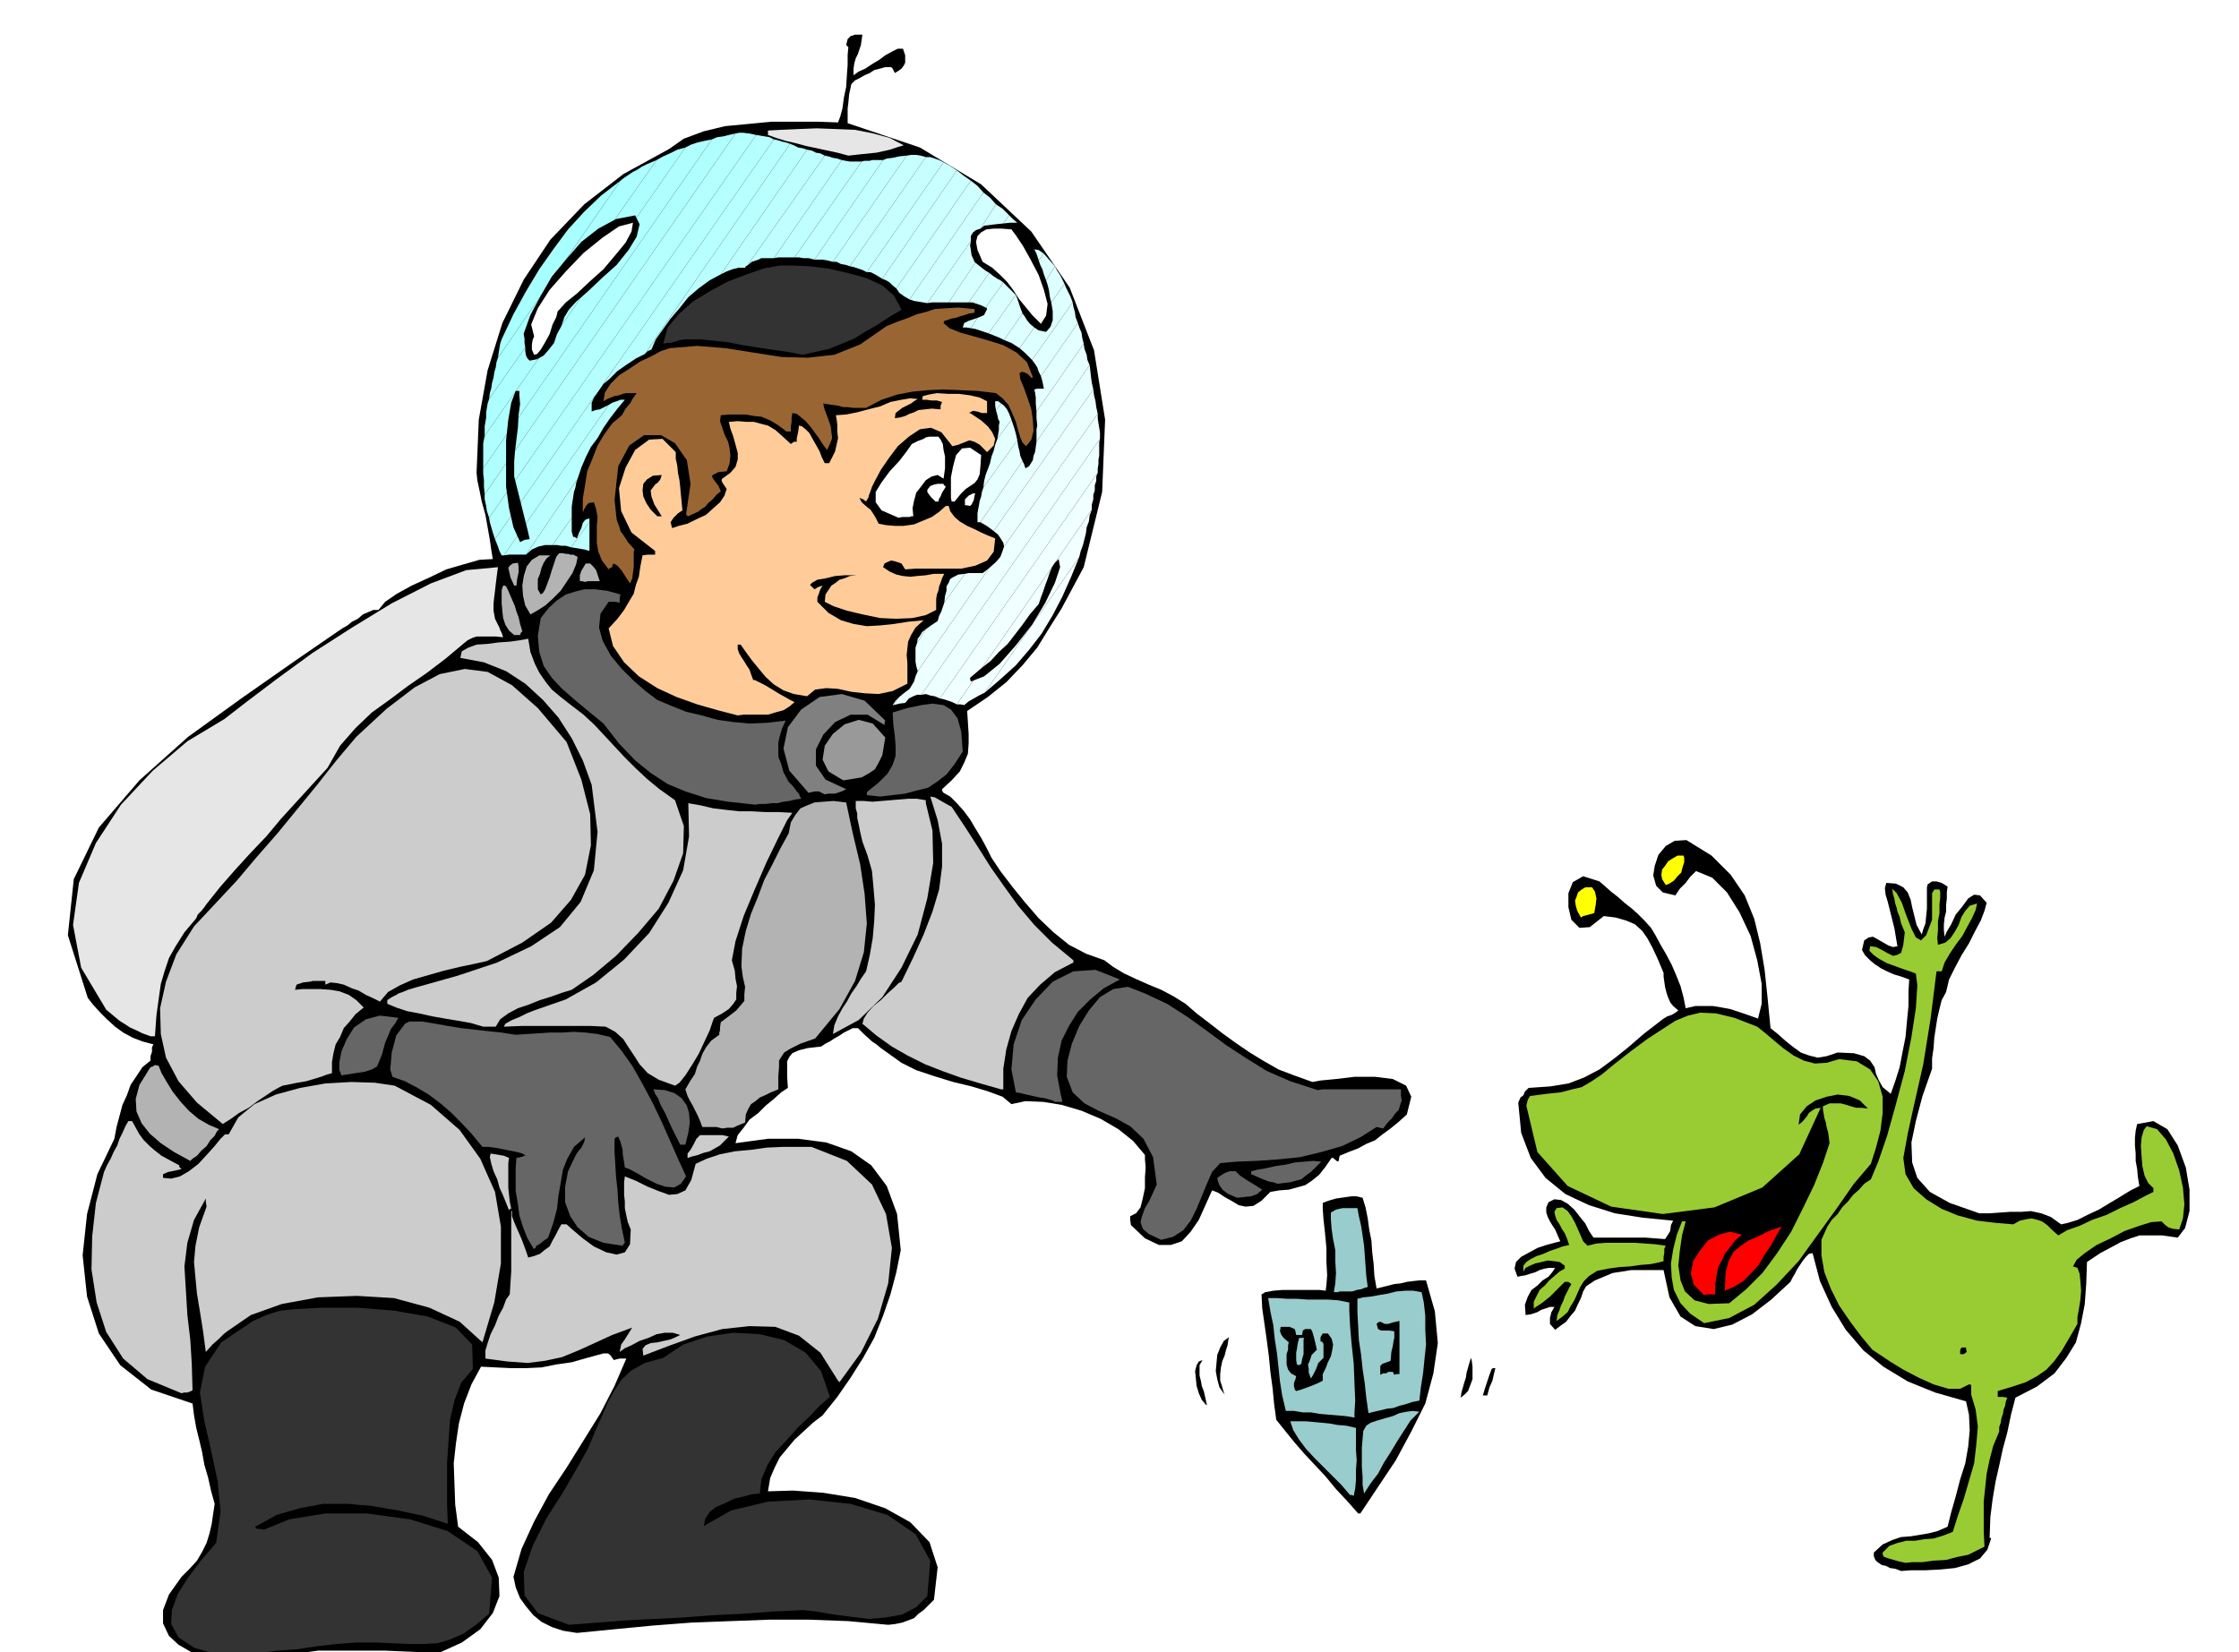
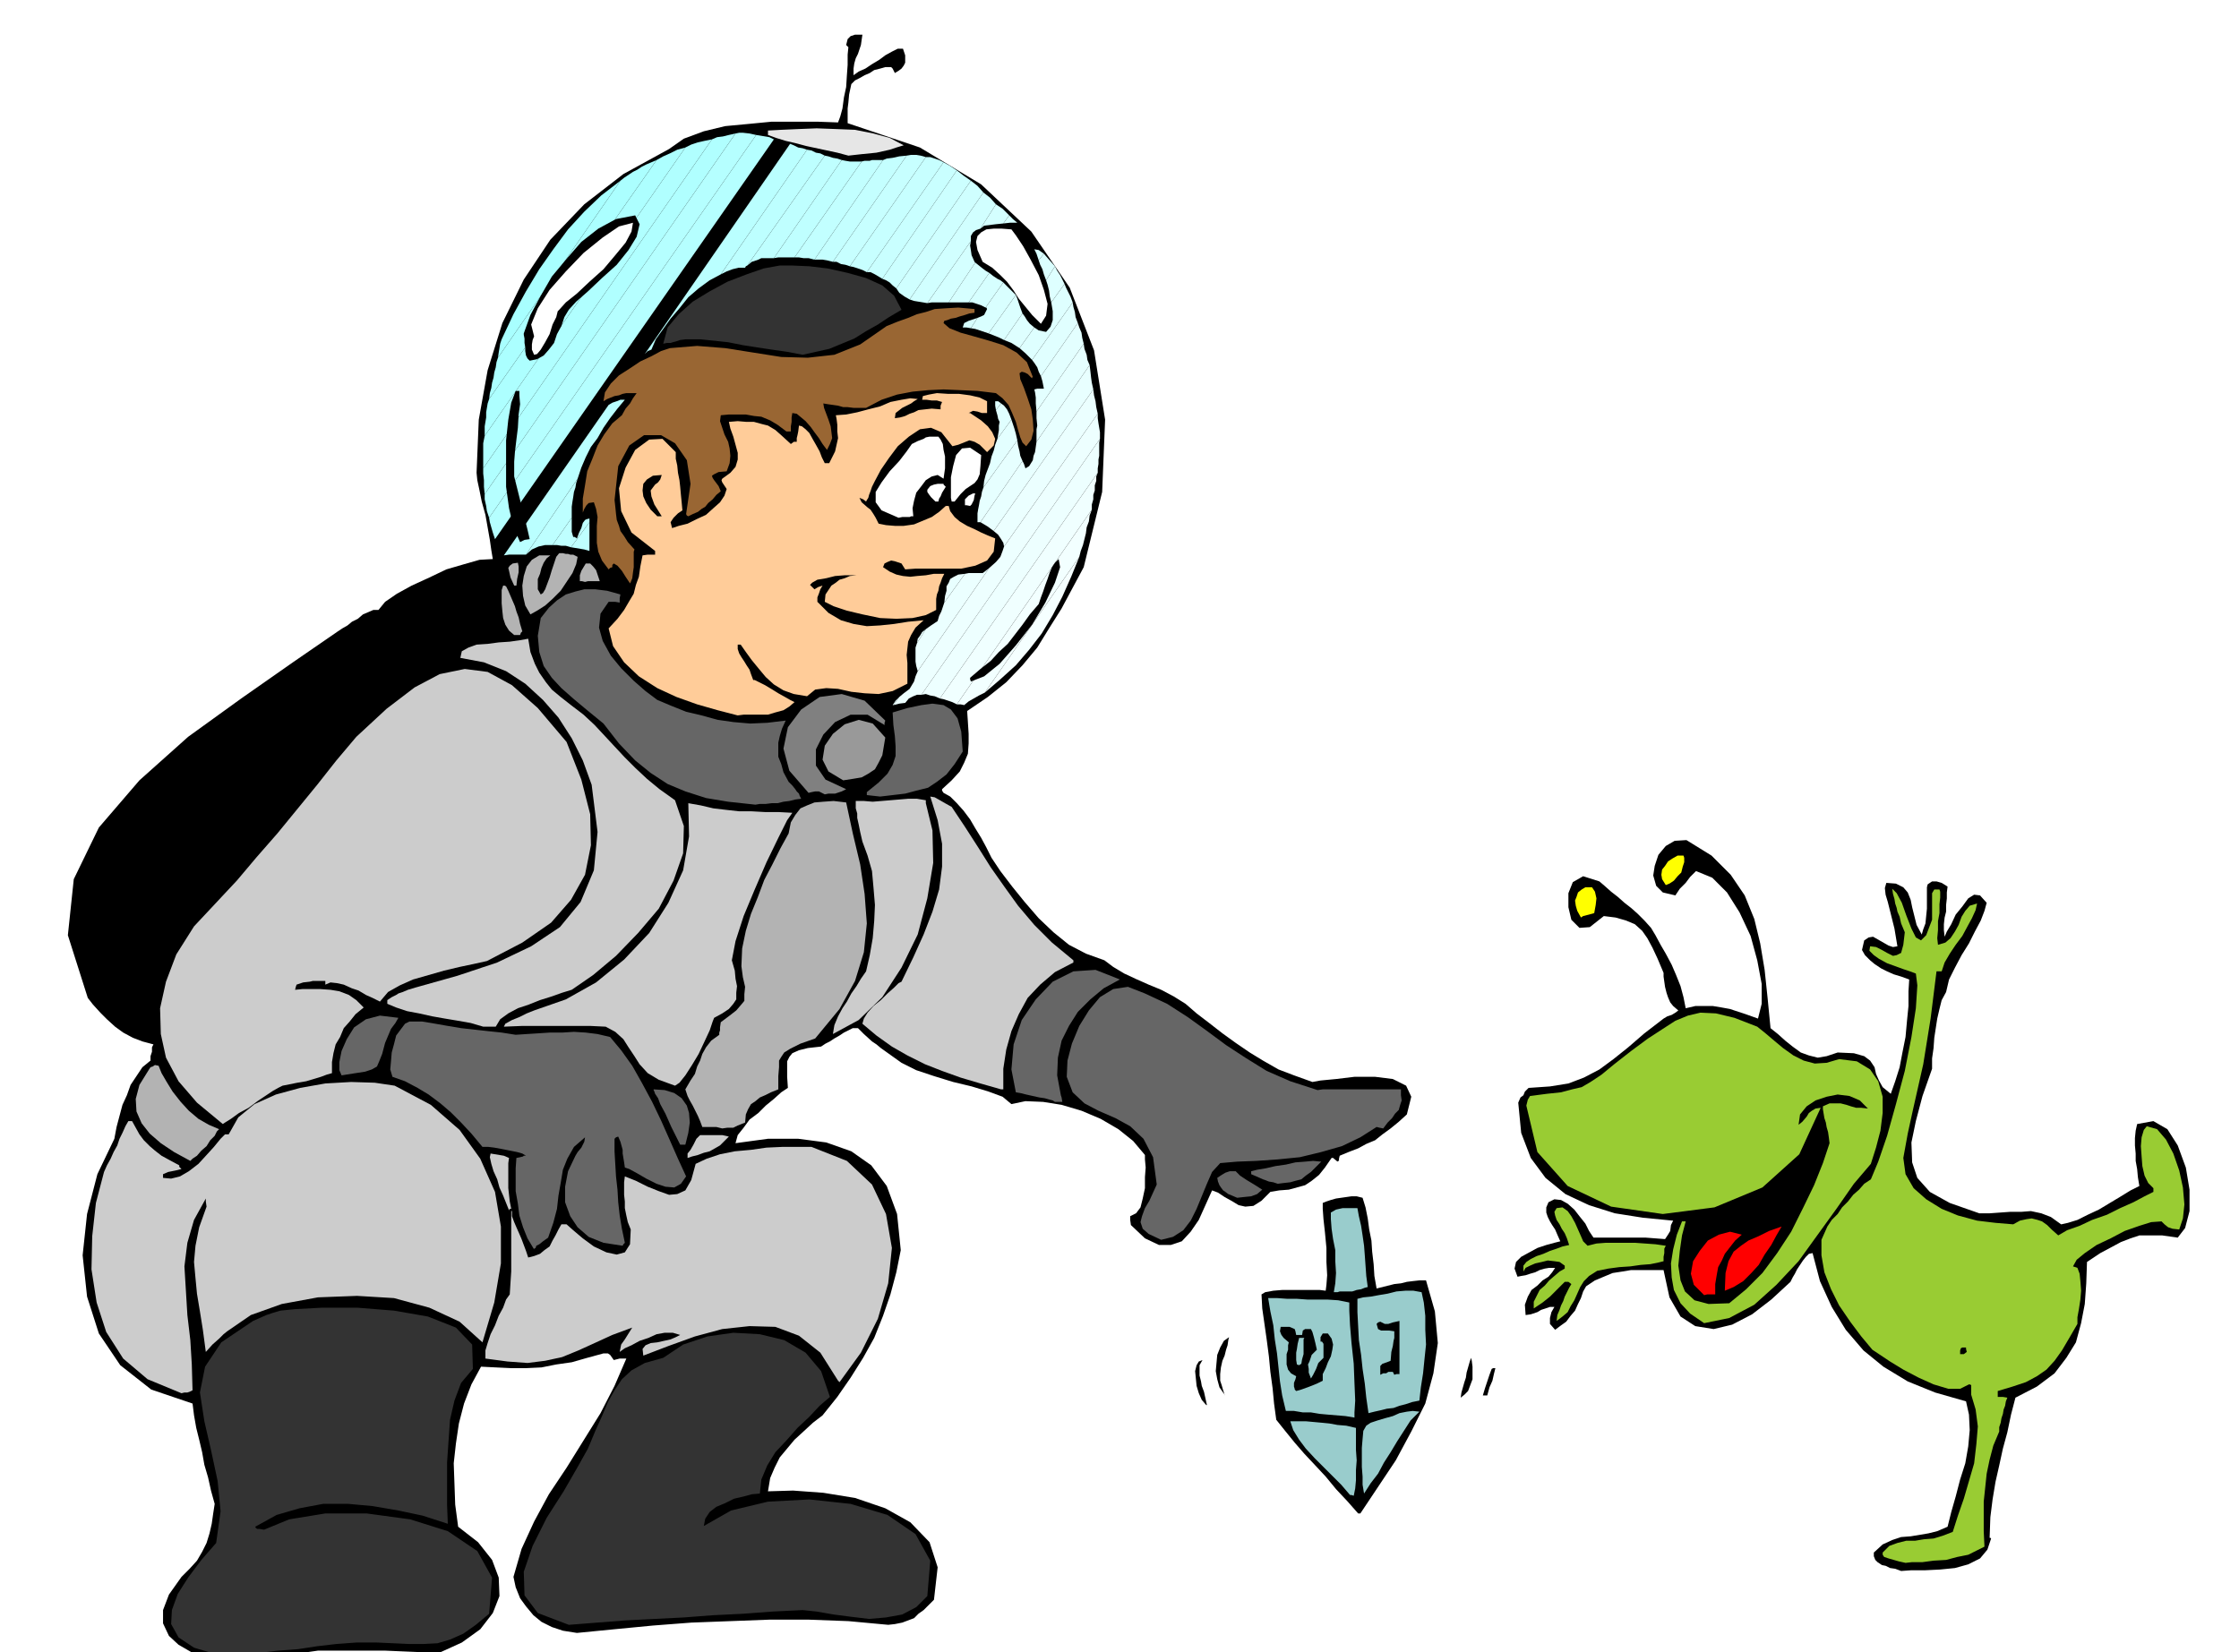
<svg xmlns="http://www.w3.org/2000/svg" fill-rule="evenodd" height="361.98" preserveAspectRatio="none" stroke-linecap="round" viewBox="0 0 3035 2240" width="490.455">
  <style>.brush0{fill:#fff}.brush1{fill:#000}.pen1{stroke:none}.brush2{fill:#333}.brush3{fill:#9c3}.brush4{fill:#9cc}.brush5{fill:#ccc}.brush6{fill:red}.brush7{fill:#666}.brush8{fill:#b3b3b3}.brush9{fill:#e6e6e6}.brush17{fill:#b0ffff}.brush18{fill:#b5ffff}.brush22{fill:#bfffff}.brush25{fill:#c7ffff}.brush31{fill:#d6ffff}.brush34{fill:#deffff}.brush40{fill:#edffff}</style>
  <path class="pen1 brush1" d="m313 2256-28-6-24-9-19-11-13-12-8-17v-18l8-21 17-24 11-11 10-11 7-12 6-12 4-13 3-13 2-14 2-13-5-18-4-18-5-17-3-17-4-17-4-16-3-17-2-16-56-19-42-33-29-43-16-50-6-56 6-56 14-54 23-48 3-16 4-15 4-15 6-13 5-14 8-12 8-12 11-9v-6l2-6v-6l2-4-15-4-13-5-13-7-11-8-11-10-9-9-10-11-7-9-27-85 8-76 34-70 55-64 66-59 72-52 70-49 61-42 6-4 7-4 6-5 8-4 7-6 7-3 7-3h7l9-11 16-11 20-11 24-11 23-11 24-7 21-6 18-1-2-12-2-14-3-17-3-17-5-18-3-15-3-14-1-10 3-72 12-67 20-64 29-59 36-54 46-48 53-41 62-34 20-14 27-10 29-7 32-3 31-3h62l28 1 3-8 3-11 2-15 3-14 1-16 1-14V74l1-10-2-2-1-1 2-8 4-4 6-2h10l-1 7-1 7-2 6-2 6-3 6-2 7-1 7v9l7-5 9-4 9-6 10-6 8-6 9-5 8-4h7l3 9v10l-2 4-3 4-4 3-5 3-3-6-2-2h-8l-7 2-8 2-6 4-7 3-7 4-6 3-5 5-3 14-1 11-1 8v20l98 33 83 50 68 64 52 76 33 85 15 94-4 98-25 102-15 28-15 28-17 27-16 26-20 24-22 23-25 20-28 19 1 15 1 16v13l-1 14-5 12-6 12-11 12-13 12v2l2 3 9 5 9 9 9 10 9 12 7 12 8 13 7 13 7 14 12 18 16 21 17 21 19 22 20 19 21 17 23 12 25 9 12 9 15 9 15 7 18 8 17 7 17 9 16 10 15 13 17 13 18 14 18 13 19 13 18 11 21 12 21 8 25 9 11-2 21-2 25-3h28l24 3 18 9 7 15-6 24-11 10-11 9-11 8-10 8-12 5-11 6-13 5-12 5-1 4v3h-1l-1 1-6-5h-2l-9 13-8 10-10 8-9 6-11 3-11 3-13 1-12 2-12 12-11 7-11 1-9-2-10-6-9-5-9-6-8-3-9 20-9 20-11 16-12 13-15 5h-16l-19-9-19-18-1-7v-5l8-4 6-8 3-12 3-14v-15l1-13-1-11v-6l-16-19-20-16-24-14-26-11-27-8-25-4-24-1-19 4-12-10-19-7-23-7-25-6-26-8-24-8-20-10-14-10-7-5-7-5-6-5-6-4-11-10-8-8h-7l-6 3-6 3-6 4-7 4-6 4-6 3-6 4-18 2-12 3-9 4-4 5-3 6v21l1 15-9 6-10 9-11 9-10 10-12 9-8 11-8 10-3 11 44-6h41l38 5 34 12 27 19 21 28 14 38 5 49-6 30-8 30-10 29-12 30-15 27-17 27-18 26-20 25-13 10-13 12-12 11-10 12-10 12-7 14-6 14-3 18 34-1 41 3 43 7 41 14 34 19 26 27 11 34-5 44-7 7-7 7-7 5-6 6-8 3-8 3-10 2-9 1-54-5-54-2h-53l-53 2-53 2-52 4-52 5-51 5-19-3-15-5-14-7-11-9-10-12-8-11-6-15-3-14 11-38 17-37 20-37 24-36 23-37 23-37 19-37 16-37h-9l-8 2-5-7-3-2h-6l-22 6-21 6-21 3-20 4-21 1h-20l-21-1-20-1-13 24-10 26-7 27-4 27-3 27 1 28 1 28 4 30 27 21 19 24 9 24 1 25-9 23-17 22-25 18-33 15-24-2-24-1-23-1h-91l-21 3-13 2-13 2-12 2-12 3-12 2-12 2-12 1-11 1z" />
  <path class="pen1 brush2" d="m300 2245-37-11-21-14-10-18 1-19 8-22 14-22 18-24 20-23 6-43-4-41-9-42-9-39-6-39 7-35 22-33 43-29 9-4 9-4 9-3 10-3 20-2 37-2h47l50 4 46 8 38 15 22 23 1 33-16 19-9 24-6 26-2 29-2 29v57l1 26-34-11-33-7-35-6-33-3h-34l-32 6-31 9-29 16 1 2 2 1h3l6 1 34-14 49-8h56l59 8 51 16 40 27 20 36-4 49-18 15-17 12-18 8-17 5-19 1h-19l-22-1-22-1h-28l-27 2-26 3-26 4-27 2-26 3-26 2-25 2zm471-42-42-16-18-24-1-32 12-35 19-38 23-36 19-33 14-25 10-24 9-20 8-19 9-16 10-15 13-12 18-10 25-7 27-18 33-11 35-5 36 2 33 8 29 17 21 25 12 35-14 12-14 15-16 15-15 17-15 16-11 18-8 19-2 19-11 1-11 3-13 3-12 6-12 5-9 7-6 9-2 10 37-21 50-12 56-3 56 6 50 15 38 26 20 36-4 48-15 15-19 10-22 4-23 2-25-3-23-3-23-4-19-2-41 2-40 3-41 2-39 3-40 2-39 2-39 3-38 3z" />
  <path class="pen1 brush1" d="m2577 2130-8-3-7-1-6-3-5-1-6-4-3-3-2-5v-5l12-11 13-6 12-4 13-1 12-2 12-2 12-3 14-6 5-20 6-21 6-23 7-22 4-23 2-22-1-21-4-18-42-12-37-15-33-20-27-22-24-28-19-31-16-35-10-38-5 1-4 4-4 5-4 6-4 6-3 6-3 5-3 6-26 24-26 20-27 14-25 6-25-4-20-13-15-26-8-37h-44l-12 2-13 2-12 5-12 5-12 8-4 7-3 9-4 8-4 9-6 7-6 8-7 5-8 6-7-8v-8l2-8 4-7h-6l-6 2-6 2-5 3-9 3-7 1-1-14 4-11 5-9 8-6 7-7 8-5 5-6 4-6h-8l-6 1-7 2-6 3-7 2-6 2-6 1-5 1-4-11 2-9 7-7 11-6 11-6 12-4 11-3 8-2-4-9-3-7-4-6-3-5-3-6-2-6v-7l3-7 8-4 9 1 9 5 9 8 7 9 8 10 5 10 6 9h71l13 1 13 1 4-6 3-5 1-8 3-6-41-4-38-6-35-11-32-15-27-22-20-27-13-34-4-41 3-7 4-3 2-5 5-5 29-2 25-4 21-8 21-11 19-14 20-16 22-19 26-20 5-3 6-2 5-3 4-3-7-6-4-5-3-7-2-6-2-8-1-7-1-7v-5l-8-19-7-15-7-13-7-10-10-9-12-5-14-4-16-2-19 15-14 1-11-11-4-17v-19l6-15 14-8 22 7 7 6 9 8 9 7 9 8 9 7 9 8 9 9 9 10 6 10 7 13 7 12 8 15 6 14 6 15 4 15 3 15 13-3h24l12 2 11 2 12 4 12 4 14 5 5-20v-27l-6-32-9-33-15-32-17-27-20-20-22-9-8 8-6 8-8 8-6 9-17-4-9-9-4-14 2-13 5-15 10-12 12-7 16-1 34 21 26 26 19 28 13 32 8 33 6 36 4 38 4 41 10 8 10 9 10 8 11 8 11 4 12 3 12-2 15-5 22 1 14 4 8 6 6 9 2 9 4 9 5 9 11 9 6-17 6-19 4-21 4-20 2-22 2-20v-20l1-16-11-4-10-3-9-4-8-4-9-6-6-5-7-7-4-7 3-13 6-4 6-1 7 4 7 4 7 4 6 2 6-1-2-12-2-12-3-12-3-12-3-12-3-10-1-9 2-7 13 1 10 5 6 7 4 10 2 10 3 12 3 12 7 13 2-7 3-8 1-10 1-10v-29l1-4 6-4h6l7 2 8 5-1 8v8l-1 9v9l-2 8-1 9v8l1 9 3-7 6-10 6-13 9-11 8-11 8-5 8 1 9 10-3 11-5 13-8 15-8 16-10 16-9 17-8 16-4 17-6 11-3 12-3 13-2 13-2 13-1 14-2 14v14l-13 37-9 34-6 29 1 27 7 21 17 19 27 15 40 14h14l14-1 14-1h15l13-1 14 3 13 5 14 10 9-2 13-4 14-7 15-7 15-9 15-9 13-8 12-6-2-12-1-11-2-11v-10l-1-11v-10l1-10 2-9 22-4 19 11 14 22 11 30 5 30v29l-6 23-10 13-21-3h-31l-12 4-13 5-13 7-15 8-18 12-1 29-2 28-5 26-7 26-13 21-16 21-24 18-29 15-6 23-5 24-6 22-5 23-5 22-4 24-3 24-1 28h1l1 1-5 15-10 12-16 8-18 5-20 2-20 1h-19l-14 1z" />
  <path class="pen1 brush3" d="m2583 2119-9-2-7-2-7-2-6-2-2-3v-3l9-9 11-4 12-3h12l12-2 13-1 13-4 13-5 7-22 8-23 7-24 7-24 3-26 2-24-3-23-6-20v-13l-2-1h-1l-12 6h-16l-20-6-20-9-21-11-18-11-15-10-9-6-15-18-15-20-15-22-11-22-9-23-4-23v-21l8-18 6-9 8-8 6-9 8-8 7-9 8-7 7-8 9-6 10-24 12-35 12-43 12-45 9-46 6-39 2-31-2-16-8-3-9-3-11-4-11-4-11-6-7-5-6-6 1-6 8 1 8 4 7 4 8 4 5-1 6-3 3-11 2-17-5-12-2-9-3-7-1-5-2-6-1-6-2-7-1-7 6 6 7 13 6 17 7 18 6 12 7 4 7-7 8-21v-36l3-5h7l1 3v8l-1 9v12l-2 11v12l-1 11 1 9 10-3 7-6 6-9 5-9 4-11 5-8 6-7 10-3-2 9-5 11-6 11-7 13-9 12-8 12-7 12-4 12h-7l-4 32-4 32-5 31-5 31-7 31-7 31-7 32-6 33 3 22 11 19 17 15 21 13 22 9 26 7 25 3 24 2 9-5 9-2 7-1 8 2 6 2 7 5 6 6 9 8 12-7 17-6 17-8 20-7 18-9 18-8 15-8 12-6v-5l-7-7-5-10-3-13-1-13-1-14 1-12 3-10 4-5 14 4 12 14 10 19 8 23 5 23 2 23-2 19-5 15-9-1-6-2-5-4-4-4-14 1-16 5-20 7-19 10-19 9-16 11-11 9-5 9 6 2 3 8 1 10 1 13-1 12-2 13-2 11v9l-11 19-10 17-10 14-11 12-13 9-15 8-18 6-20 6v8h7l6 1-2 5-1 6-2 5-1 6-2 6-1 6-2 6v6l-8 19-5 19-4 19-2 19-2 19v40l1 21-10 5-12 6-15 3-15 4-17 1-15 2h-14l-9 1z" />
  <path class="pen1 brush1" d="m1841 2052-15-17-15-16-14-17-14-15-15-16-13-15-13-16-12-15-3-22-2-21-3-22-2-21-3-23-3-21-3-21-1-19 5-3 11-2 12-1h51l8 1 1-8 1-13-1-18v-19l-2-21-2-18-1-14v-8l5-2 6-2 7-2 7-1 7-1 7-1h7l8 2 4 13 3 15 2 15 3 15 1 15 2 17 1 16 3 17 8-2 8-2 8-2 9-1 8-2 8-1 9-1h9l12 42 4 43-6 41-11 41-19 38-21 39-24 36-24 36h-3z" />
  <path class="pen1 brush4" d="m1830 2027-12-14-12-12-12-12-12-12-12-13-9-12-8-13-4-12h21l11 1 11 1 10 1 11 2 12 1 13 3v30l1 14-1 13v14l-1 11-2 10-3-1h-2zm19-2-2-12v-11l-1-13v-26l1-12 1-11 4-7 6-4 9-3 10-3 11-3 9-4 10-2 8-1 9 1-12 12-9 14-9 14-9 15-9 14-8 15-10 13-9 14zm-13-103-12-2-12-1-12-1-11-1-12-2h-11l-12-2h-11l-5-21-3-19-2-19-2-19-3-19-2-19-4-19-3-18h12l14 1h13l14 1h27l15 1 15 3v11l1 20 2 24 3 28 1 26 1 24-1 16v7zm19-6-3-21-2-19-3-20-2-19-3-20-1-19-1-19v-18l8-2 10-1 11-2 12-2 12-3 12-1h11l11 2 3 14 2 18v19l1 20-2 19-2 20-3 19-2 18-10 2-9 3-8 2-8 3-9 1-8 2-9 2-8 2z" />
  <path class="pen1 brush1" d="m1635 1905-6-7-4-9-3-10-1-10-1-10 2-8 3-5 5-2-4 7v14l2 8 1 6 3 8 2 9 2 9h-1zm345-10 1-7 2-7 2-7 2-6 1-7 2-7 2-7 2-6 1 4 1 8v17l-3 8-3 8-5 5-5 4zm30-3 3-10 3-9 3-9 3-8 2-1h3l-2 8-2 9-4 9-3 11h-6zm-350-1-7-10-3-11-2-11 1-11 1-11 4-10 5-9 7-5-1 4-1 7-2 6-2 8-3 7-2 9-1 9v9l2 6 2 7 1 3 1 4v-1z" />
  <path class="pen1 brush5" d="m246 1889-46-19-33-28-23-36-13-40-7-45 1-45 5-45 11-42 4-9 5-9 4-9 5-9 3-9 4-8 4-9 4-7h5l5 9 5 9 6 8 8 8 7 6 9 7 11 6 13 7v2l3 3-8 2-5 1-5 1-7 3v5l11 1 12-3 12-7 13-10 11-12 10-11 9-11 6-6h5l13-23 22-18 29-13 33-9 34-6 35-2 32 1 27 4 49 26 39 34 28 39 20 45 8 47v50l-9 53-16 54-31-28-41-19-48-13-50-3-53 2-49 9-42 15-32 22-5 4-6 6-9 8-9 10-4-30-4-25-4-24-2-21-2-22 2-22 5-25 10-28-1-7v-4l-16 29-9 31-4 32 2 33 2 33 4 34 2 33 1 35-4 2-3 1h-4l-4 1z" />
  <path class="pen1 brush1" d="m1757 1886-2-2v-1l-1-3v-5l2-5 1-4-7-4-4-5-2-7v-14l2-6v-6l1-4-7-6-3-4-2-5 1-6h12l7 3 1 3 1 5h8l1-6 3-2h8l2 4 2 7 2 8 2 9-7 7-3 9-2 4 1 6v5l3 8 3-5 4-8 3-8 7-7v-19l-2-3h-2v-6l3-5h7l5 7 2 8-1 7-2 9-4 8-3 8-4 8v9l-8 4-10 4-11 4-7 2z" />
  <path class="pen1 brush5" d="m1136 1872-24-38-29-23-32-12-35-1-37 4-37 10-36 13-34 13-1-9 4-5 7-3 9-1 9-2 9-2 7-3 6-3-10-3h-11l-11 2-11 5-12 4-11 6-9 4-7 5 2-10 5-7 5-8 5-8-27 10-24 11-22 10-22 9-23 5-24 3-27-2-30-4v-11l3-10 4-12 6-12 5-13 6-11 4-11 5-7 1-16 1-15v-82h1v7l3 8 3 7 4 9 3 7 3 8 3 8 3 9 8-2 8-3 6-5 7-5 4-8 4-7 4-8 4-7h7l9 8 13 11 15 11 17 8 14 3 11-3 7-11 1-20-4-10-2-9-2-10v-9l-1-9v-17l1-8 15 6 16 8 15 6 14 5 11-1 11-5 8-14 6-22 15-7 18-6 20-4 22-2 21-3 22-1h39l48 19 34 32 19 40 8 46-5 48-14 48-23 46-29 40-1-1-1-1z" />
  <path class="pen1 brush1" d="m1890 1864-1-2-1-2h-6l-3 2h-4l-4 2v-12l3-3 6-2 5-2 1-12 2-8 1-7 1-4v-9l-7-1h-11l-4-2-2-7 2-2 3-1 6 3h5l6-2 9-2v72h-4l-3 1z" />
  <path class="pen1 brush4" d="m1758 1850-1-6v-10l1-5 1-7 2-8h7l-1 2v20l-2 7-1 6-3 2-3-1z" />
  <path class="pen1 brush1" d="M2657 1836v-5l1-3 2-1h5v2l1 4-4 3h-5z" />
  <path class="pen1 brush3" d="m2310 1794-19-13-13-14-9-18-3-17-1-19 3-19 5-20 7-18h5l-5 19-3 21-2 20 3 20 6 15 13 12 19 5 28-1 23-19 22-22 20-27 19-29 16-32 15-31 12-30 9-27-1-8-1-7-2-7-1-6-2-6-1-6-1-6v-4l9-4h15l8 2 6 2 7 2h7l9 1-11-11-14-6-16-2-15 3-15 5-12 8-9 11-2 14 5-4 6-7 3-5 4-3 5-3 7-1-29 63-50 45-65 27-70 9-70-10-59-28-41-46-15-63 2-8 3-5 23-3 19-2 15-4 13-3 12-7 15-10 17-14 23-18 23-17 20-13 17-11 17-7 17-4 21 1 25 6 31 12 10 8 13 11 12 10 14 10 14 7 15 4 16-1 17-5 24 3 18 11 11 16 6 21v22l-3 24-6 23-7 22-23 27-23 33-26 36-26 36-30 32-30 27-34 18-34 7z" />
  <path class="pen1 brush3" d="m2110 1791 1-8 3-7 2-6 3-6 2-6 3-6 3-6 3-5-4-3h-5l-10 10-10 10-5 4-5 4-6 4-6 4v-9l4-8 4-8 7-6 6-7 7-6 7-6 7-4v-4l-7-5-7-1-9-1-8 2-9 2-7 3-6 3-3 5v-8l4-5 6-4 8-4 9-3 9-4 9-3 8-3 9-2-3-9-3-7-4-6-3-6-4-6-2-6-1-5 3-5 8-1 7 5 5 7 5 9 4 9 4 9 3 7 6 6 12-3 13-1h39l14 1 14 1 14 2-2 4v6l-1 5v6l-8 2-10 2-13 1-14 2-15 1-15 2-15 3-11 7-7 7-5 8-4 9-4 9-5 8-4 8-7 6-8 6z" />
  <path class="pen1 brush6" d="m2310 1756-14-14-4-15 3-17 9-14 11-14 15-8 15-4 16 4-9 8-7 9-7 9-4 9-5 9-2 11-2 12v14h-11l-4 1z" />
  <path class="pen1 brush4" d="M1813 1752h-5l2-12 1-14-1-16v-15l-3-15-2-14-1-13v-9l7-4 9-2h20l2 11 3 13 2 13 2 14 1 13 1 14 1 14 2 15-4 1-5 2-6 1-6 2h-17l-3 1z" />
  <path class="pen1 brush6" d="m2338 1750 1-24 4-16 7-13 10-8 10-7 14-6 14-7 17-6-7 12-7 13-9 13-8 14-10 11-11 11-13 8-12 5z" />
  <path class="pen1 brush7" d="m724 1694-9-15-6-15-5-16-2-16-3-17v-31l1-14 5-1 4-1 1-1h3l-5-3-7-2-10-2-10-2-11-2-8-1h-8l-15-18-14-15-14-14-14-12-16-12-15-9-17-9-17-6-3-10 1-11 1-12 3-11 3-12 6-8 6-8 6-3h17l18 3 17 3 18 3 18 2 18 2 19 2 19 3 15-1 16-1 15-1h17l16-1 16 1 16 2 17 4 15 18 15 21 13 23 14 26 12 25 12 27 11 25 11 24-7 10-9 5-12-1-12-4-14-7-12-7-11-6-6-2-1-7-1-6-1-6v-5l-3-11-3-7-3 1-2 2v17l1 17 1 17 2 18 1 17 2 18 3 18 4 19-2 2-1 2-26-4-20-8-15-13-10-15-7-19v-21l4-21 10-21 3-5 5-6 4-8 1-6-15 13-9 16-6 15-3 18-3 17-2 18-5 19-7 20-7 5-5 4-4 2-1 3-2 1v1zm850-13-17-8-8-7-3-9 2-8 4-11 6-10 5-11 5-11-5-37-13-25-18-17-20-11-23-10-19-10-16-15-8-21 1-22 6-23 10-24 13-21 15-18 18-11 20-3 23 9 30 14 28 18 25 18 27 20 26 17 29 18 32 14 37 12 7-1h106v8l1 7-2 6-2 7-5 5-4 6-6 6-6 8-5-1-4-1-22 14-25 12-28 8-29 7-30 3-29 2-26 1-23 2-11 12-7 16-7 17-7 17-8 16-10 13-14 9-16 4z" />
  <path class="pen1 brush5" d="m690 1641-4-10-4-10-5-11-3-11-5-11-3-10-2-9 1-5 6 1 6 1 6 1 7 3-1 7v34l1 9 1 9 2 10h-2l-1 2z" />
  <path class="pen1 brush7" d="m1677 1624-7-3-5-2-4-3-3-2-3-4-2-3-2-5-1-5 6-4 5-3 6-2h8l6 6 9 6 10 6 11 7-7 6-8 3-10 1-9 1zm55-19-6-2-6-1-5-2-3-1-9-4-7-3v-4l8-2 12-2 13-3 14-2 13-3 13-1 11-1 11 1-7 7-7 7-7 5-6 5-8 2-7 2-9 1-8 1z" />
  <path class="pen1 brush8" d="m258 1574-22-12-18-12-15-13-11-14-7-16-1-17 5-19 13-21 2-3 3-1 3-2 5 1 4 10 7 12 8 13 11 14 11 12 13 11 14 8 14 6-3 3-3 6-6 6-5 8-7 6-6 7-6 4-3 3z" />
  <path class="pen1 brush5" d="M932 1570v-6l4-5 4-7 4-8 5-5h30l9 2-6 6-6 6-7 4-7 4-8 2-8 3-8 2-6 2z" />
  <path class="pen1 brush7" d="m922 1552-12-24-8-18-7-13-3-8-4-6-1-3-1-2v-1l15 1 13 4 10 7 7 10 3 10 1 13-2 14-4 16h-7z" />
  <path class="pen1 brush8" d="m979 1530-8-2h-19l-3-8-3-7-4-8-3-6-4-7-3-6-2-6-1-3 7-12 6-9 3-10 4-8 3-9 5-9 7-9 11-8v-3l1-3v-4l1-7 12-9 9-7 6-7 5-6v-9l1-10-3-13-2-15 1-24 5-24 7-23 9-22 9-24 11-21 11-22 11-20 3-15 6-10 7-9 9-4 10-4 12-1 14-1 17 2 9 42 10 42 6 40 3 40-4 39-12 39-21 38-33 40-20 7-14 7-8 5-4 6-3 5v9l-1 12v18l-10 4-8 4-7 3-6 5-6 4-4 7-3 7-1 11-10 4-6 3h-8l-7 1z" />
  <path class="pen1 brush5" d="m302 1524-35-29-25-29-17-32-7-32-1-35 8-36 14-37 24-38 29-31 29-31 27-32 28-32 27-33 27-33 26-33 27-32 41-38 38-29 34-18 34-7 31 4 33 18 35 31 39 46 20 51 12 47 1 42-8 40-19 34-27 31-39 27-48 25-18 4-19 4-21 5-21 6-21 6-18 8-16 9-11 13-10-5-9-4-10-6-9-3-11-5-9-2-9-1-7 3v-5h-17l-4 1-9 1-9 3-1 3-1 4 10-1h24l14 1 12 2 13 5 10 7 10 10-11 9-8 10-8 9-5 12-6 10-3 12-2 12v15l-7 2-8 3-10 3-10 3-12 2-10 2-10 2-6 3-7 4-9 6-12 8-12 9-13 7-11 8-8 5-3 2z" />
  <path class="pen1 brush7" d="m1430 1494-3-2-4-1-7-2-7-1-9-2-9-2-8-2-6-1-6-31 3-34 11-33 19-28 23-24 28-14 30-2 33 13-22 12-18 15-17 17-12 19-10 20-5 23-1 24 5 27 1 3 1 6h-10z" />
  <path class="pen1 brush5" d="m1357 1477-28-8-27-8-25-9-23-9-24-12-21-12-21-15-19-16 2-7 5-8 8-9 10-8 9-9 9-8 6-6 4-2 16-33 14-31 12-31 9-30 4-31v-31l-6-32-10-32 6 1 7 4 7 4 9 5 18 27 18 28 17 27 19 27 18 25 22 26 24 24 29 24v3l-25 13-20 17-17 18-12 22-10 23-7 25-4 26v28h-3zm-442-5-22-8-15-9-11-12-7-11-8-12-7-11-11-10-13-7-21-1h-92l-25 1 1-2 1-2 9-5 10-4 10-5 10-4 43-15 41-23 38-31 34-36 26-41 20-44 8-46-1-45 17 3 17 4 17 2 18 2h17l18 1h18l19 1-7 10-12 24-16 33-16 37-15 36-11 34-5 26 4 14 1 11 2 10-1 9v9l-4 6-6 7-9 6-11 6-2 5-4 12-7 15-8 17-9 15-9 14-8 10-6 4z" />
  <path class="pen1 brush7" d="m463 1458-3-7v-11l3-15 7-16 10-16 16-11 19-5 25 3-4 7-6 8-8 19-4 15-4 10-3 7-7 4-9 3-13 2-19 3z" />
-   <path class="pen1 brush9" d="m204 1405-11-4-8-4-9-4-6-4-8-5-6-5-6-5-6-5-34-57-11-58 8-57 23-54 34-52 43-46 47-40 50-30 31-24 41-31 48-35 53-34 54-33 53-27 48-18 43-4-1 7-1 8-1 8-1 9-1 8-1 9v10l2 11 3 6 3 6 1 3 2 4 1 3 1 3-10-1h-26l-6 2-6 3-5 4-25 21-25 19-26 18-24 18-25 18-22 21-21 24-17 30-21 23-21 23-21 23-20 24-21 22-21 23-21 24-19 24-2 3-4 5-5 5-2 5-16 19-12 19-9 16-6 18-5 17-3 21-3 22-2 28h-6z" />
  <path class="pen1 brush5" d="m1129 1402 2-12 5-12 6-11 6-9 6-11 7-10 6-10 7-10 5-22 4-23 2-23 1-22-2-24-2-22-6-21-7-19-3-13-2-10-2-9v-6l-2-7v-10h11l12 1 12-1 12-1 12-1 12-1h12l12 2v4l9 37 1 44-8 48-13 49-22 45-26 40-32 31-35 19zm-474-10-17-5-17-3-18-3-17-3-18-4-16-3-15-5-12-5v-5l6-4 6-3 3-2 6-2 7-3 10-3 57-16 54-18 46-22 39-26 28-34 18-43 5-52-8-64-12-33-15-30-18-28-21-24-24-22-26-17-30-12-32-6 2-9 9-5 11-4 15-1 15-2 15-1 14-2 11-2 3 18 6 16 6 12 9 13 8 10 12 10 14 11 17 13 15 14 14 15 13 14 14 15 14 14 16 15 17 14 21 15 12 35-1 37-13 37-20 38-28 33-30 31-31 26-29 20-13 4-14 5-16 5-15 6-15 5-13 7-11 8-6 10h-17z" />
  <path class="pen1" d="m2143 1244-5-9-2-7-1-7 2-5 2-6 5-4 5-3h9l4 6 2 9-1 9-2 11-7 2-4 1-4 1-3 2zm115-44-5-8-1-6 1-7 4-5 4-6 6-4 7-4h8l1 3v6l-2 6-2 8-5 5-5 6-6 4-5 2z" style="fill:#ff0" />
  <path class="pen1 brush7" d="m1024 1091-37-4-30-5-28-9-24-10-23-15-21-17-22-23-21-27-22-18-18-15-17-15-13-14-11-16-6-19-2-22 4-24 11-14 11-10 12-8 13-4 12-3h15l16 2 18 5-1 5v6l-6-1h-9l-11 16-2 19 5 18 11 20 14 17 17 17 16 14 16 12 19 8 20 8 21 5 22 6 21 3 23 2 23-1 25-3-5 11-3 10-2 9v19l4 10 3 11 7 13 5 5 4 5 2 3 3 3 1 3 2 4-8 1-8 2-8 1-8 2h-8l-8 1h-8l-6 1zm169-11-9-1-9-1v-4l16-13 12-12 7-12 4-12v-13l-1-14-2-15-1-17 20-6 19-4 15-2 15 2 10 6 9 12 5 18 2 27-11 17-11 14-13 10-12 8-16 4-15 4-17 2-17 2z" />
  <path class="pen1" style="fill:gray" d="m1118 1077-8-4h-5l-5 1-4 1-26-30-8-30 6-29 18-24 25-17 30-4 31 9 28 27-1 3v3l-23-14h-23l-21 10-16 17-10 20v22l13 19 28 13-6 3-9 3h-9l-5 1z" />
  <path class="pen1" style="fill:#999" d="m1143 1058-20-12-8-16 3-19 11-16 16-13 19-6 19 5 17 19-2 12-2 12-5 10-5 9-9 6-9 5-12 2-13 2z" />
  <path class="pen1" style="fill:#fc9" d="m1000 970-27-7-28-8-28-10-26-12-25-16-20-19-15-22-6-24 12-13 9-12 7-12 6-10 3-12 4-11 2-14 3-15 7-1h10v-5l-32-25-14-29-3-31 9-28 13-24 19-14 18-1 18 18v9l2 9 1 10 2 10 1 9 1 11 1 10 1 11-6 4-6 6-4 6 2 8 9-3 12-3 12-6 13-6 10-9 9-8 6-9 3-9-4-6-2-3-1-3 1-2 11-8 7-8 3-10v-9l-3-11-3-11-4-11-2-9 12-1 12 1h10l11 3 8 2 10 6 9 8 12 11 4-3h4v-5l1-4 1-5 1-8 4 1 5 4 5 5 5 9 4 7 5 9 3 8 4 8h6l4-8 4-8 2-9 2-9-1-9v-9l-1-8-1-5 14-1 15-3 15-4 16-4 14-6 15-3 12-2 10 1-5 3-4 3-6 3-6 3-9 7-1 7 7-1 7-2 6-3 6-2 6-3 9-1 9-1 12 1v-5l2-5-7-2h-7l-7-1h-6l1-5 8-2 11-2 15 1h15l15 2 13 3 10 5v16h-7l-6-2-6-1-6 3h2l6 4 9 6 9 8 6 8 4 9-2 9-9 9-10-10-7-4-7-2-5 2-10 4-8 2-15-19-14-6-15 2-15 10-15 13-12 16-11 16-8 15-4 8-2 6-2 5-1 4-2 3-1 2-4-3-5-2 3 6 8 7 4 3 4 6 3 5 4 8 10 2 12 1h12l14-2 12-5 12-5 10-7 9-8h4l2 7 6 8 7 6 10 6 9 4 10 5 9 4 10 4-2 18-9 12-16 7-19 4h-62l-14 1-5-8-9-3-5-1-5 2-4 2-2 5 9 6 9 4 9 2 10 1 9-1 12-1 11-2h14l-3 6-2 6-2 5-1 6-2 5-1 6v15l-14 7-18 4-22 1-22-1-24-5-21-5-18-6-12-6 1-10 4-6 4-6 6-4 5-4 7-2 7-3 9-1h-16l-13 1-12 3-12 2-7 4-3 3 6 6 5-3 6-2-3 5-2 6-2 5v6l15 15 17 10 17 5 18 3 18-1 19-2 19-3 21-2-11 10-6 10-4 9-1 9-1 9 1 11v28l-20 10-19 4-19-1-18-2-18-4-16-1-15 2-11 9-18-3-14-5-13-8-11-10-10-12-9-11-8-11-7-10h-4v6l2 6 3 5 4 6 3 5 4 6 2 6 3 8h2l6 3 8 4 10 6 8 5 9 5 7 4 6 3-7 6-8 5-11 3-10 3h-33l-8 1z" />
  <path class="pen1" style="fill:#a8ffff" d="M841 245 675 485l1-7 1-6 1-6 2-6 16-34 17-31 18-30 19-27 20-27 22-24 23-22 26-20z" />
  <path class="pen1" style="fill:#abffff" d="m675 485 166-240 5-4 6-4 6-4 6-3 6-4 6-3 7-3 7-3-227 324 1-8 2-7 1-7 2-7 1-7 2-7 1-7 2-6z" />
  <path class="pen1" style="fill:#adffff" d="m663 541 227-324 9-5 9-4 10-5 11-3-272 391v-13l1-6 1-6v-7l1-6 1-6 2-6z" />
  <path class="pen1 brush17" d="m657 591 272-391 8-4 9-3 9-2 10-2-310 446v-34l2-10z" />
  <path class="pen1 brush17" d="m655 635 310-446 7-3 8-1 8-2 9-2-340 489-1-10v-9l-1-9v-7z" />
  <path class="pen1 brush18" d="m657 670 340-489 5-1h5l9 1 9 2-362 519-3-9-1-7-2-9v-7z" />
  <path class="pen1 brush18" d="m663 702 362-519 6 1 6 1 6 1 6 3-378 542-3-9-2-7-2-7-1-6z" />
-   <path class="pen1" style="fill:#b8ffff" d="m671 731 378-542 5 1 6 2 5 1 6 2-197 285-12 6-12 8-13 9-11 11-11 9-8 12-5 11v12l5-2 6-1 6-3 6-3-142 204h-3l-3-6-2-6-2-5-2-5z" />
  <path class="pen1" d="m683 753 142-204 5-3 6-2 5-2h6l-10 12-10 13-9 13-8 14-9 12-7 14-6 14-5 15-70 103h-23l-7 1zm191-273 197-285 5 2 6 3 6 1 6 2-117 169-15 8-15 11-14 12-12 15-12 14-10 14-10 14-6 14-5 2-4 4z" style="fill:#baffff" />
  <path class="pen1" d="m713 752 70-103-2 6-1 6-2 6-1 7-1 6-1 7v15l-26 37h-10l-9 2-9 4-8 7zm264-380 117-169 6 1 6 3 6 1 6 3-105 149-2 1-1 2h-9l-8 2-8 3-8 4z" style="fill:#bdffff" />
  <path class="pen1 brush22" d="m749 739 26-37v19l2 7h2l3 2 3-8 3-6 2-7 3-4 2-1 4-1v5l-25 34-7-2h-6l-6-1h-6zm264-379 105-149 5 1 6 2 6 1 6 2-92 133h-17l-4 2-9 3-6 5z" />
  <path class="pen1 brush22" d="m774 742 25-34v39l-7-2-6-1-6-1-6-1zm275-392 92-133 5 1 6 1h16l-91 130h-22l-6 1z" />
  <path class="pen1" d="M799 747zm278-398 91-130 4-1h7l3-1h15l-93 135-8-2h-7l-6-1h-6z" style="fill:#c2ffff" />
  <path class="pen1" style="fill:#c4ffff" d="m1104 352 93-135 5-2 8-1 9-2 10-1-100 144-8-2-6-1h-11z" />
  <path class="pen1 brush25" d="m1129 355 100-144 6-1h7l6 1 7 2-103 148-6-2-6-1-6-3h-5z" />
  <path class="pen1 brush25" d="m1152 361 103-148h6l6 2 6 2 6 3-104 149-6-3-6-2-6-2-5-1z" />
  <path class="pen1" style="fill:#c9ffff" d="m1175 369 104-149 9 5 9 6-101 147-5-3-5-3-6-3h-5z" />
  <path class="pen1" style="fill:#cff" d="m1196 378 101-147 9 7 10 7-101 146-5-4-4-4-5-3-5-2z" />
  <path class="pen1" style="fill:#cfffff" d="m1215 391 101-146 9 7 8 9-100 145-7-4-7-5-2-3-2-3z" />
  <path class="pen1" style="fill:#d1ffff" d="m1233 406 100-145 9 7 8 9-21 33-6 2-4 3-3 5v7l-59 84-6-1-6-1-6-1-6-2z" />
  <path class="pen1" d="m1257 411 59-84-1 6 1 6 1 7 4 9 1 1-36 54h-23l-6 1zm72-101 21-33 9 6 9 9-8 11-10 1-8 1-8 1-5 4z" style="fill:#d4ffff" />
  <path class="pen1 brush31" d="m1286 410 36-54 5 4 5 4 4 3 5 3-28 40h-27zm74-107 8-11 5 5 6 5h-10l-9 1z" />
  <path class="pen1 brush31" d="m1313 410 28-40 5 4 6 4 4 2 4 3-24 34-6-3-6-2-6-2h-5zm12 21-9 14-6-1h-5l2-6 6-3 6-2 6-2z" />
  <path class="pen1" d="m1316 445 9-14 5-2 4-2 2-4 2-4-1-2h-1l24-34 6 6 8 8 1 1 2 2-37 52-6-2-6-2-6-2-6-1zm99-101-7 9-3-9-3-6 6 1 7 5z" style="fill:#d9ffff" />
  <path class="pen1" d="m1340 452 37-52 2 5 2 6 2 6 3 8-25 36-6-3-5-2-5-2-5-2zm68-99 7-9 7 8 8 9-12 19-3-8-2-7-3-6-2-6z" style="fill:#dbffff" />
  <path class="pen1 brush34" d="m1361 461 25-36 3 4 3 5 4 5 6 5-20 28-11-7-10-4zm57-81 12-19 3 6 4 6 3 6 3 6-18 25-2-8-1-8-2-8-2-6z" />
  <path class="pen1 brush34" d="m1382 472 20-28 6 4 10 2 6-7 3-9v-12l-1-6-1-6 18-25 2 5 3 6 3 6 3 8-55 78-9-9-8-7zm-25 75-7 9-1-6v-6h4l4 3z" />
  <path class="pen1" d="m1350 556 7-9 4 3 4 5 3 6 3 8-19 26 1-6 1-6v-6l1-5-1-2-1-2-1-5-2-7zm49-68 55-78 1 6 2 7 1 7 3 8-50 72-3-6-2-6-4-6-3-4z" style="fill:#e0ffff" />
  <path class="pen1" d="m1352 595 19-26 2 6 2 6 2 7 2 9-46 64 1-9 2-8 3-8 3-8 2-9 3-8 2-8 3-8zm59-85 50-72 2 6 3 7 1 7 2 8-64 92-1-11v-8l-1-7-1-4 4-1h9l-2-10-2-7z" style="fill:#e3ffff" />
  <path class="pen1" d="m1333 661 46-64 1 7 2 8 1 6 3 7-57 83h-4v-12l1-6 1-5 1-6 2-6 1-6 2-6zm72-103 64-92 1 7 3 8 1 7 3 7-72 104v-17l1-5-1-10v-9z" style="fill:#e6ffff" />
  <path class="pen1" d="m1329 708 57-83 2 4 2 6 5-3 5-8 1-6 2-5 1-7 1-7 72-104 1 8 1 9 1 7 2 9-135 192-8-6-10-6zm-21 70-28 39 1-9 2-7v-6l3-5 2-5 5-3 6-3 9-1zm-53 75-12 19 1-6 3-4 3-5 5-4z" style="fill:#e8ffff" />
  <path class="pen1" d="m1243 872 12-19 7-5 9-6 2-7 3-6 2-6 2-6 28-39 5-1h19l4-3 5-4-97 140-2-7-1-6v-19l2-6zm104-152 135-192 1 8 2 8 1 8 2 9-127 180-1-5-3-5-4-6-6-5zm-128 225-8 11h-1l4-6 5-5z" style="fill:#ebffff" />
  <path class="pen1 brush40" d="m1211 956 8-11 6-5 8-6 3-5 3-5 2-7 3-7 97-140 9-8 6-7 3-8 2-6 127-180v6l1 7 1 6 1 6v9l-242 347h-6l-5 2-6 3-5 6-8 1-8 2z" />
  <path class="pen1 brush40" d="m1249 942 242-347-1 5v18l-1 5v6l-1 6v6l-214 306-7-3-6-1-6-2-6 1z" />
  <path class="pen1" style="fill:azure" d="m1274 947 214-306-2 5v6l-2 6v7l-2 6v6l-2 7v7l-183 264-6-3-6-2-6-2-5-1z" />
  <path class="pen1" style="fill:#f2ffff" d="m1297 955 183-264-3 8-1 8-3 8-1 8-2 8-2 8-3 8-2 8-128 184-8 4-7 4-7 4-6 5-5-1h-5z" />
  <path class="pen1" style="fill:#f5ffff" d="m1335 939 128-184-11 27-12 27-13 25-15 25-17 22-18 21-21 19-21 18z" />
  <path class="pen1 brush1" d="m1316 924-1-3v-2l14-12 14-11 11-12 12-11 10-13 10-13 10-14 12-14 3-9 3-8 3-9 3-8 3-9 3-7 4-6 5-5 2 11-7 21-13 27-18 30-22 28-22 25-21 17-18 7z" />
  <path class="pen1 brush8" d="m697 861-7-6-5-8-3-9-1-9-1-11v-18l2-6h2l2 1 3 6 3 7 3 7 3 7 2 7 3 8 2 9 3 10-2 2-1 3h-8zm22-28-7-12-3-13-1-14 2-13 4-13 7-9 10-6h15l-5 4-4 6-3 7-2 8-3 7v14l4 7 3-2 3-5 3-8 3-8 3-10 3-9 3-9 4-5h5l4 1h3l3 1h4l6 3-2 10-5 12-8 12-8 12-11 11-10 9-11 7-9 5zm-22-39-5-11-2-9-1-4 2-3 4-3 7-1 1 5v8l-2 9-1 9h-3z" />
  <path class="pen1" style="fill:#963" d="m854 791-6-9-5-8-6-7-5-3-2 2v3l-3 1-2 2-9-12-5-12-2-12v-23l1-12-2-11-3-9-7 1-3 3-3 5-2 5v-19l3-18 3-19 7-17 7-18 9-15 11-15 13-11 5-9 6-7 4-7 5-7h-14l-5 1-5 2-6 1-5 2-5 2-5 3 2-12 8-12 11-11 14-9 15-10 15-7 13-7 12-4 37-3 38 3 38 6 38 6 36 1 36-4 35-14 36-25 15-6 14-5 12-5 12-3 12-4 15-1 17-1 22 2v5l-7 1-6 2-7 2-6 2-6 1-5 2-4 1-1 3 8 7 15 6 18 5 21 6 19 6 18 10 14 13 8 20-1 1v1l-6-6-4-2-4-1-3 2 1 8 5 12 5 14 5 15 2 14 1 15-3 12-7 9-5-5-3-7-3-10-3-11-5-12-5-11-8-9-9-7-25-3-23-1-23-1-21 1-21 2-21 4-21 7-21 11h-17l-8-1h-6l-7-2-7-1-7-1-6-1 1 6 3 8 3 8 3 9 1 8 1 8-3 8-4 8-6-8-5-8-6-8-5-7-7-8-6-5-6-5-6-1-1 6v6l-1 6v7h-6l-12-9-10-6-12-5-10-1-11-2h-23l-11 1-1 8 3 9 3 9 5 10 2 9 1 10-1 10-4 11-11 1-6 3-3 2 1 3 2 3 3 4 3 4 3 7-6 5-5 6-6 5-4 5-5 3-5 4-7 3-6 3-2-1-1-2 6-41-5-32-16-23-19-11h-23l-20 14-15 28-5 46 1 9 1 10 1 8 3 8 2 7 5 7 5 8 9 10-1 3v21l-1 7-1 8-2 5-1 2z" />
  <path class="pen1 brush8" d="m793 789-4-1h-3v-8l2-6 3-5 3-5h6l4 4 4 5 2 6 3 9h-16l-4 1z" />
  <path class="pen1 brush1" d="m705 735-9-20-6-26-4-29v-63l3-28 4-23 6-16h5v6l1 12-2 14-1 18-2 16-2 17-1 13v20l3 12 3 12 3 12 3 12 3 12 3 12 3 13-7 1-6 3z" />
  <path class="pen1 brush0" d="m1218 702-23-10-8-11v-14l8-13 11-15 13-14 10-13 7-10 8-4 8-3 3-2 5-1h12l3 4 3 6 1 8 2 9v16l-1 7-1 7-8-5-8 2-8 5-6 8-7 9-3 11-2 10 1 11h-3l-2 1h-10l-5 1z" />
  <path class="pen1 brush1" d="m891 700-9-9-6-9-4-9-1-8 1-9 5-6 8-5 12-1-2 6-3 4-4 3-3 4-3 4 1 8 4 11 10 16h-6z" />
  <path class="pen1 brush0" d="m1315 686-5-1h-2v-8l5-5 4-2 2-1h3l-1 3-1 6-3 6-2 2zm-47-6-6-6-3-4-2-3v-3l4-5 5-2 5-1h8v1l3 3-5 8-2 5-2 3-1 4h-4zm22 0-1-5v-28l3-15 4-15 8-9 11-1 15 10-1 15-1 11-3 7-4 5-6 4-6 4-7 7-8 10h-4z" />
  <path class="pen1 brush1" d="m718 489-3-3-2-4-1-6v-5l-1-6v-6l-1-5v-2l9-25 14-26 15-26 20-24 20-23 23-18 24-13 26-5 6 12-4 17-11 18-16 20-20 18-19 18-16 14-10 11-6 10-4 12-6 11-4 12-7 9-7 8-9 5-10 2z" />
  <path class="pen1 brush0" d="m724 481-3-7v-7l1-6 2-5-4-16 9-22 16-25 22-25 24-25 26-21 22-15 19-5-2 12-8 15-14 17-16 19-19 17-17 16-15 12-9 10-2 2-2 8-5 10-4 13-6 11-6 10-5 6-4 1z" />
  <path class="pen1 brush2" d="m1088 481-21-4-21-3-20-3-19-3-20-4-19-2-19-2h-19l-8 1-6 2-4 1-3 1h-5l-5 1 6-22 15-18 19-17 23-14 24-13 26-10 23-8 22-4h17l23 1 25 3 27 6 25 7 22 10 16 14 10 19-17 10-15 10-16 9-16 10-17 7-17 7-18 4-18 4z" />
  <path class="pen1 brush0" d="m1411 439-12-12-9-11-9-11-7-11-9-12-9-9-11-10-13-8-7-16-2-11 2-8 5-5 7-4 10-1h11l13 1 6 8 10 15 10 18 11 21 7 20 5 19-2 16-7 11z" />
  <path class="pen1 brush9" d="m1150 211-15-4-14-3-14-3-14-3-15-4-13-3-13-4-11-4v-6l18-1 23-1 25-1 27 1 25 1 25 5 22 6 19 10-10 3-9 3-9 2-9 2-10 1-10 1-9 1-9 1z" />
</svg>